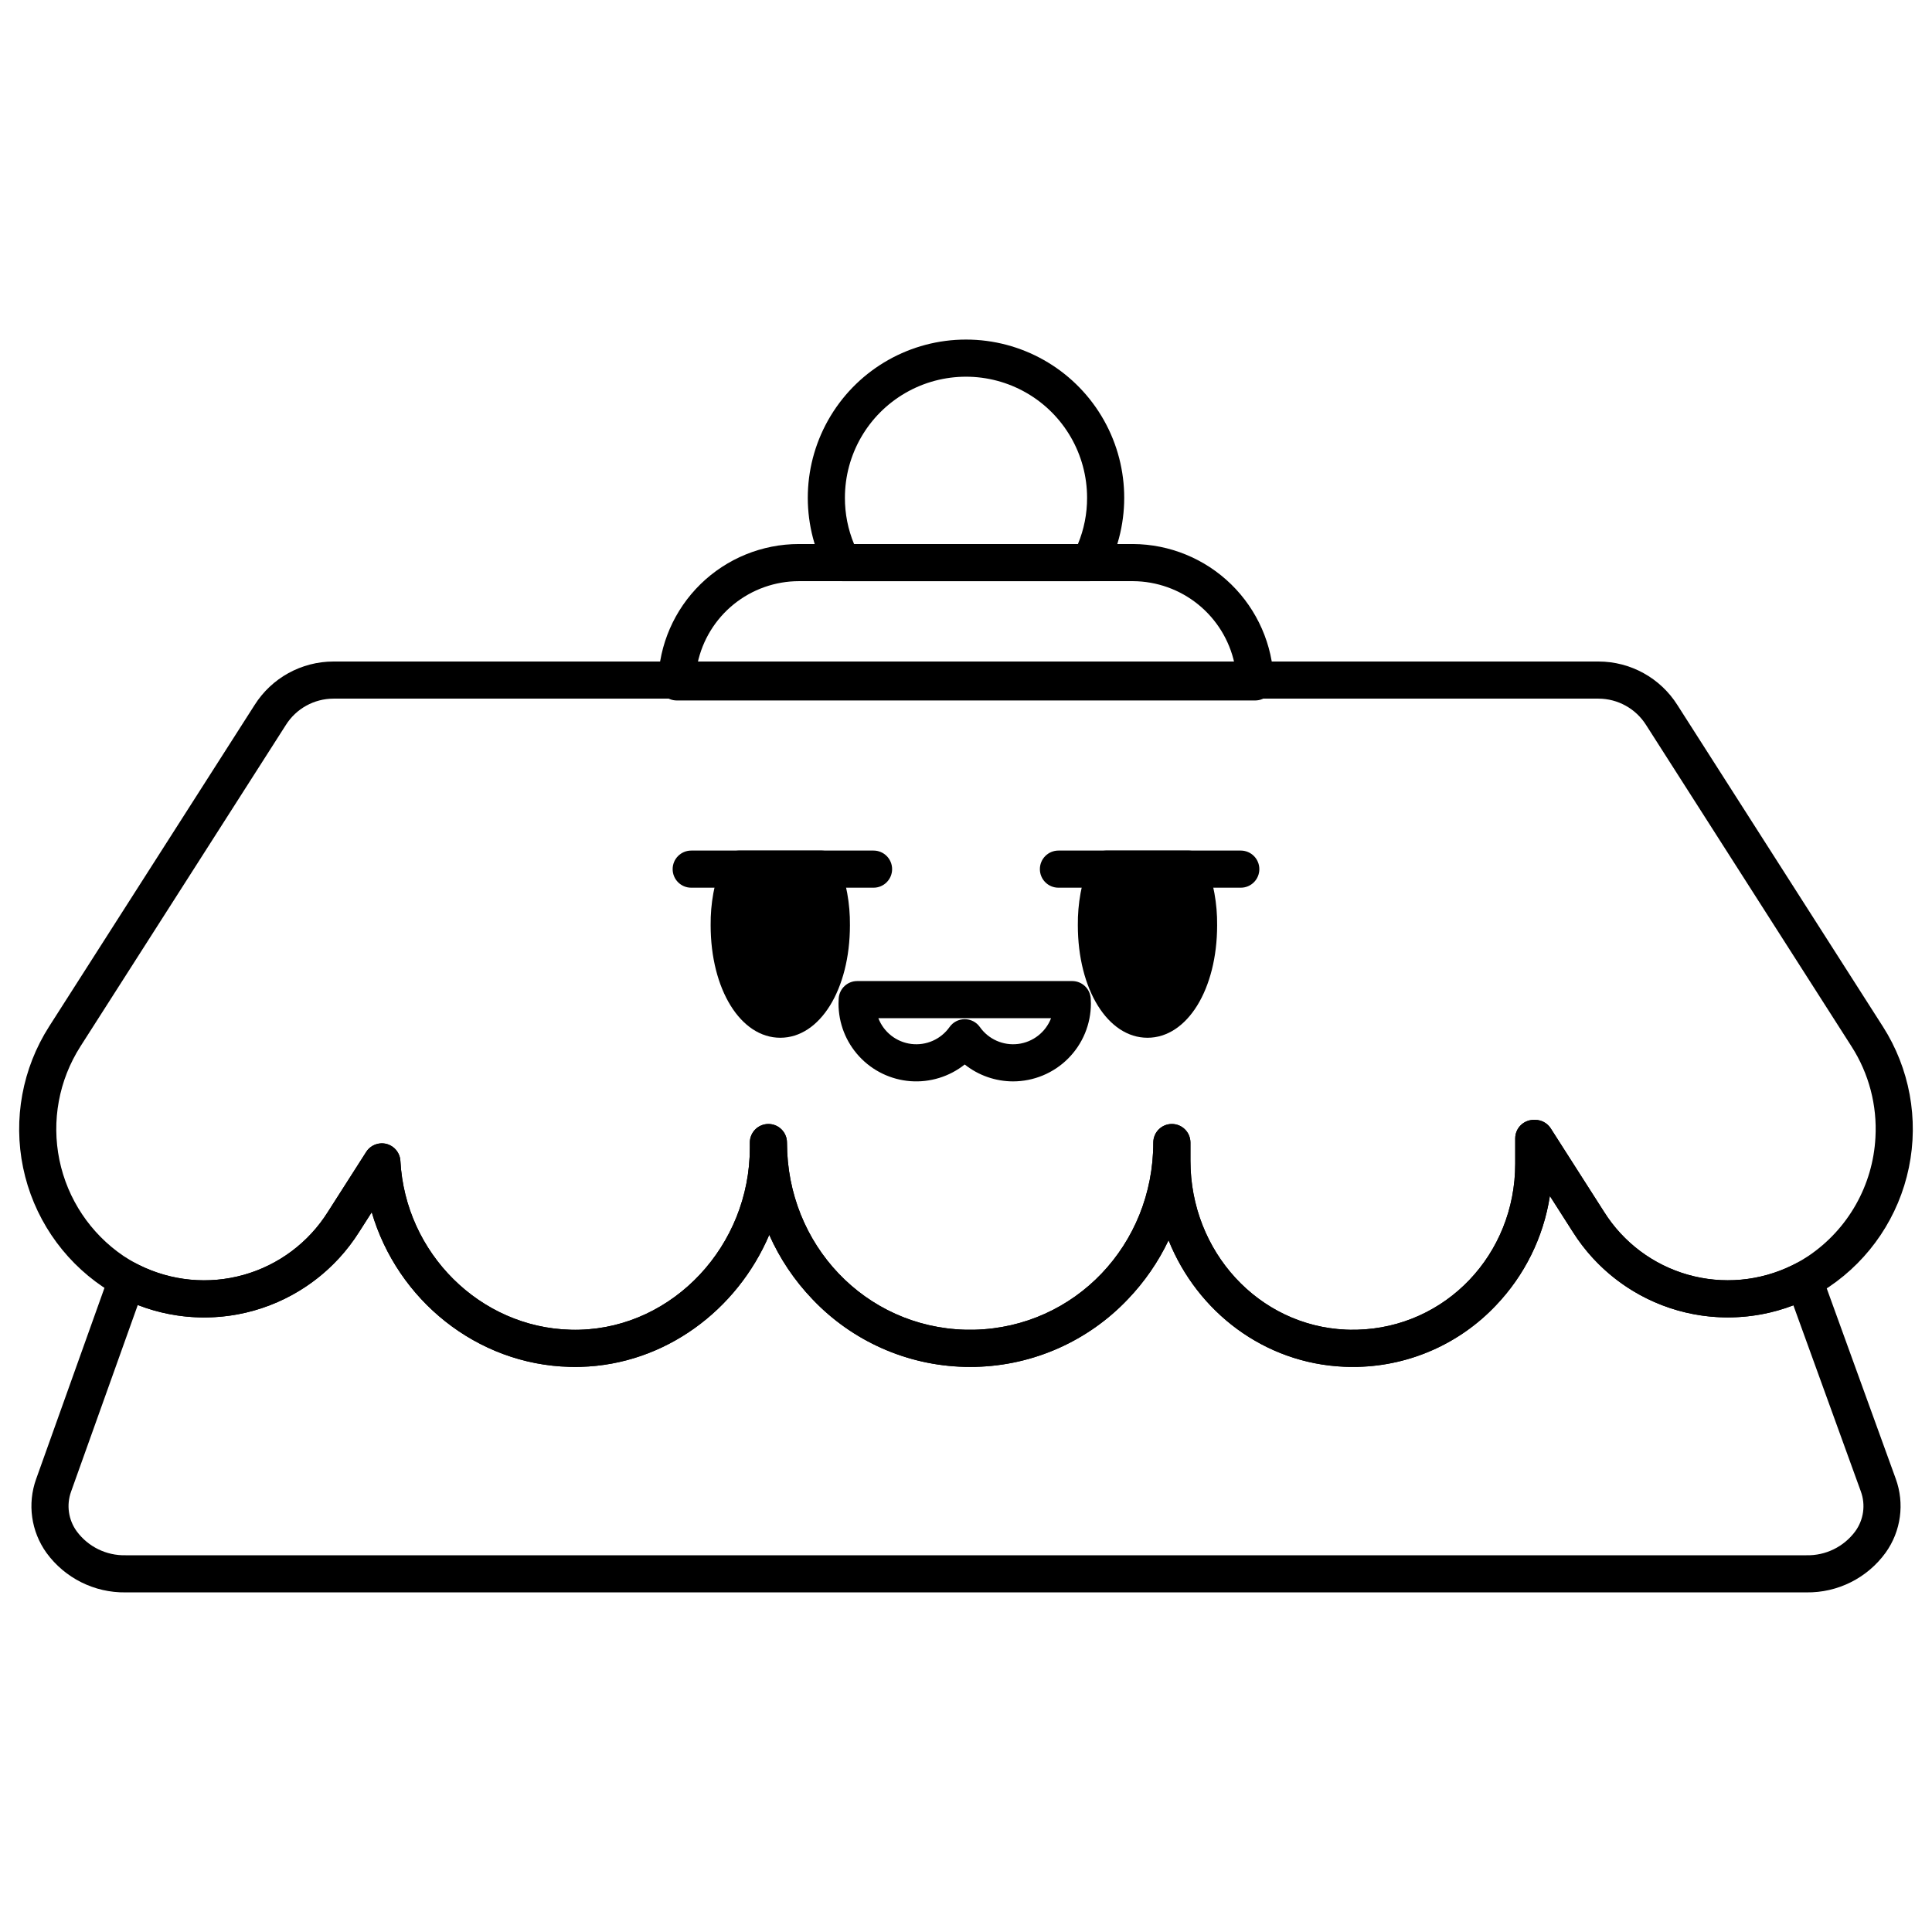
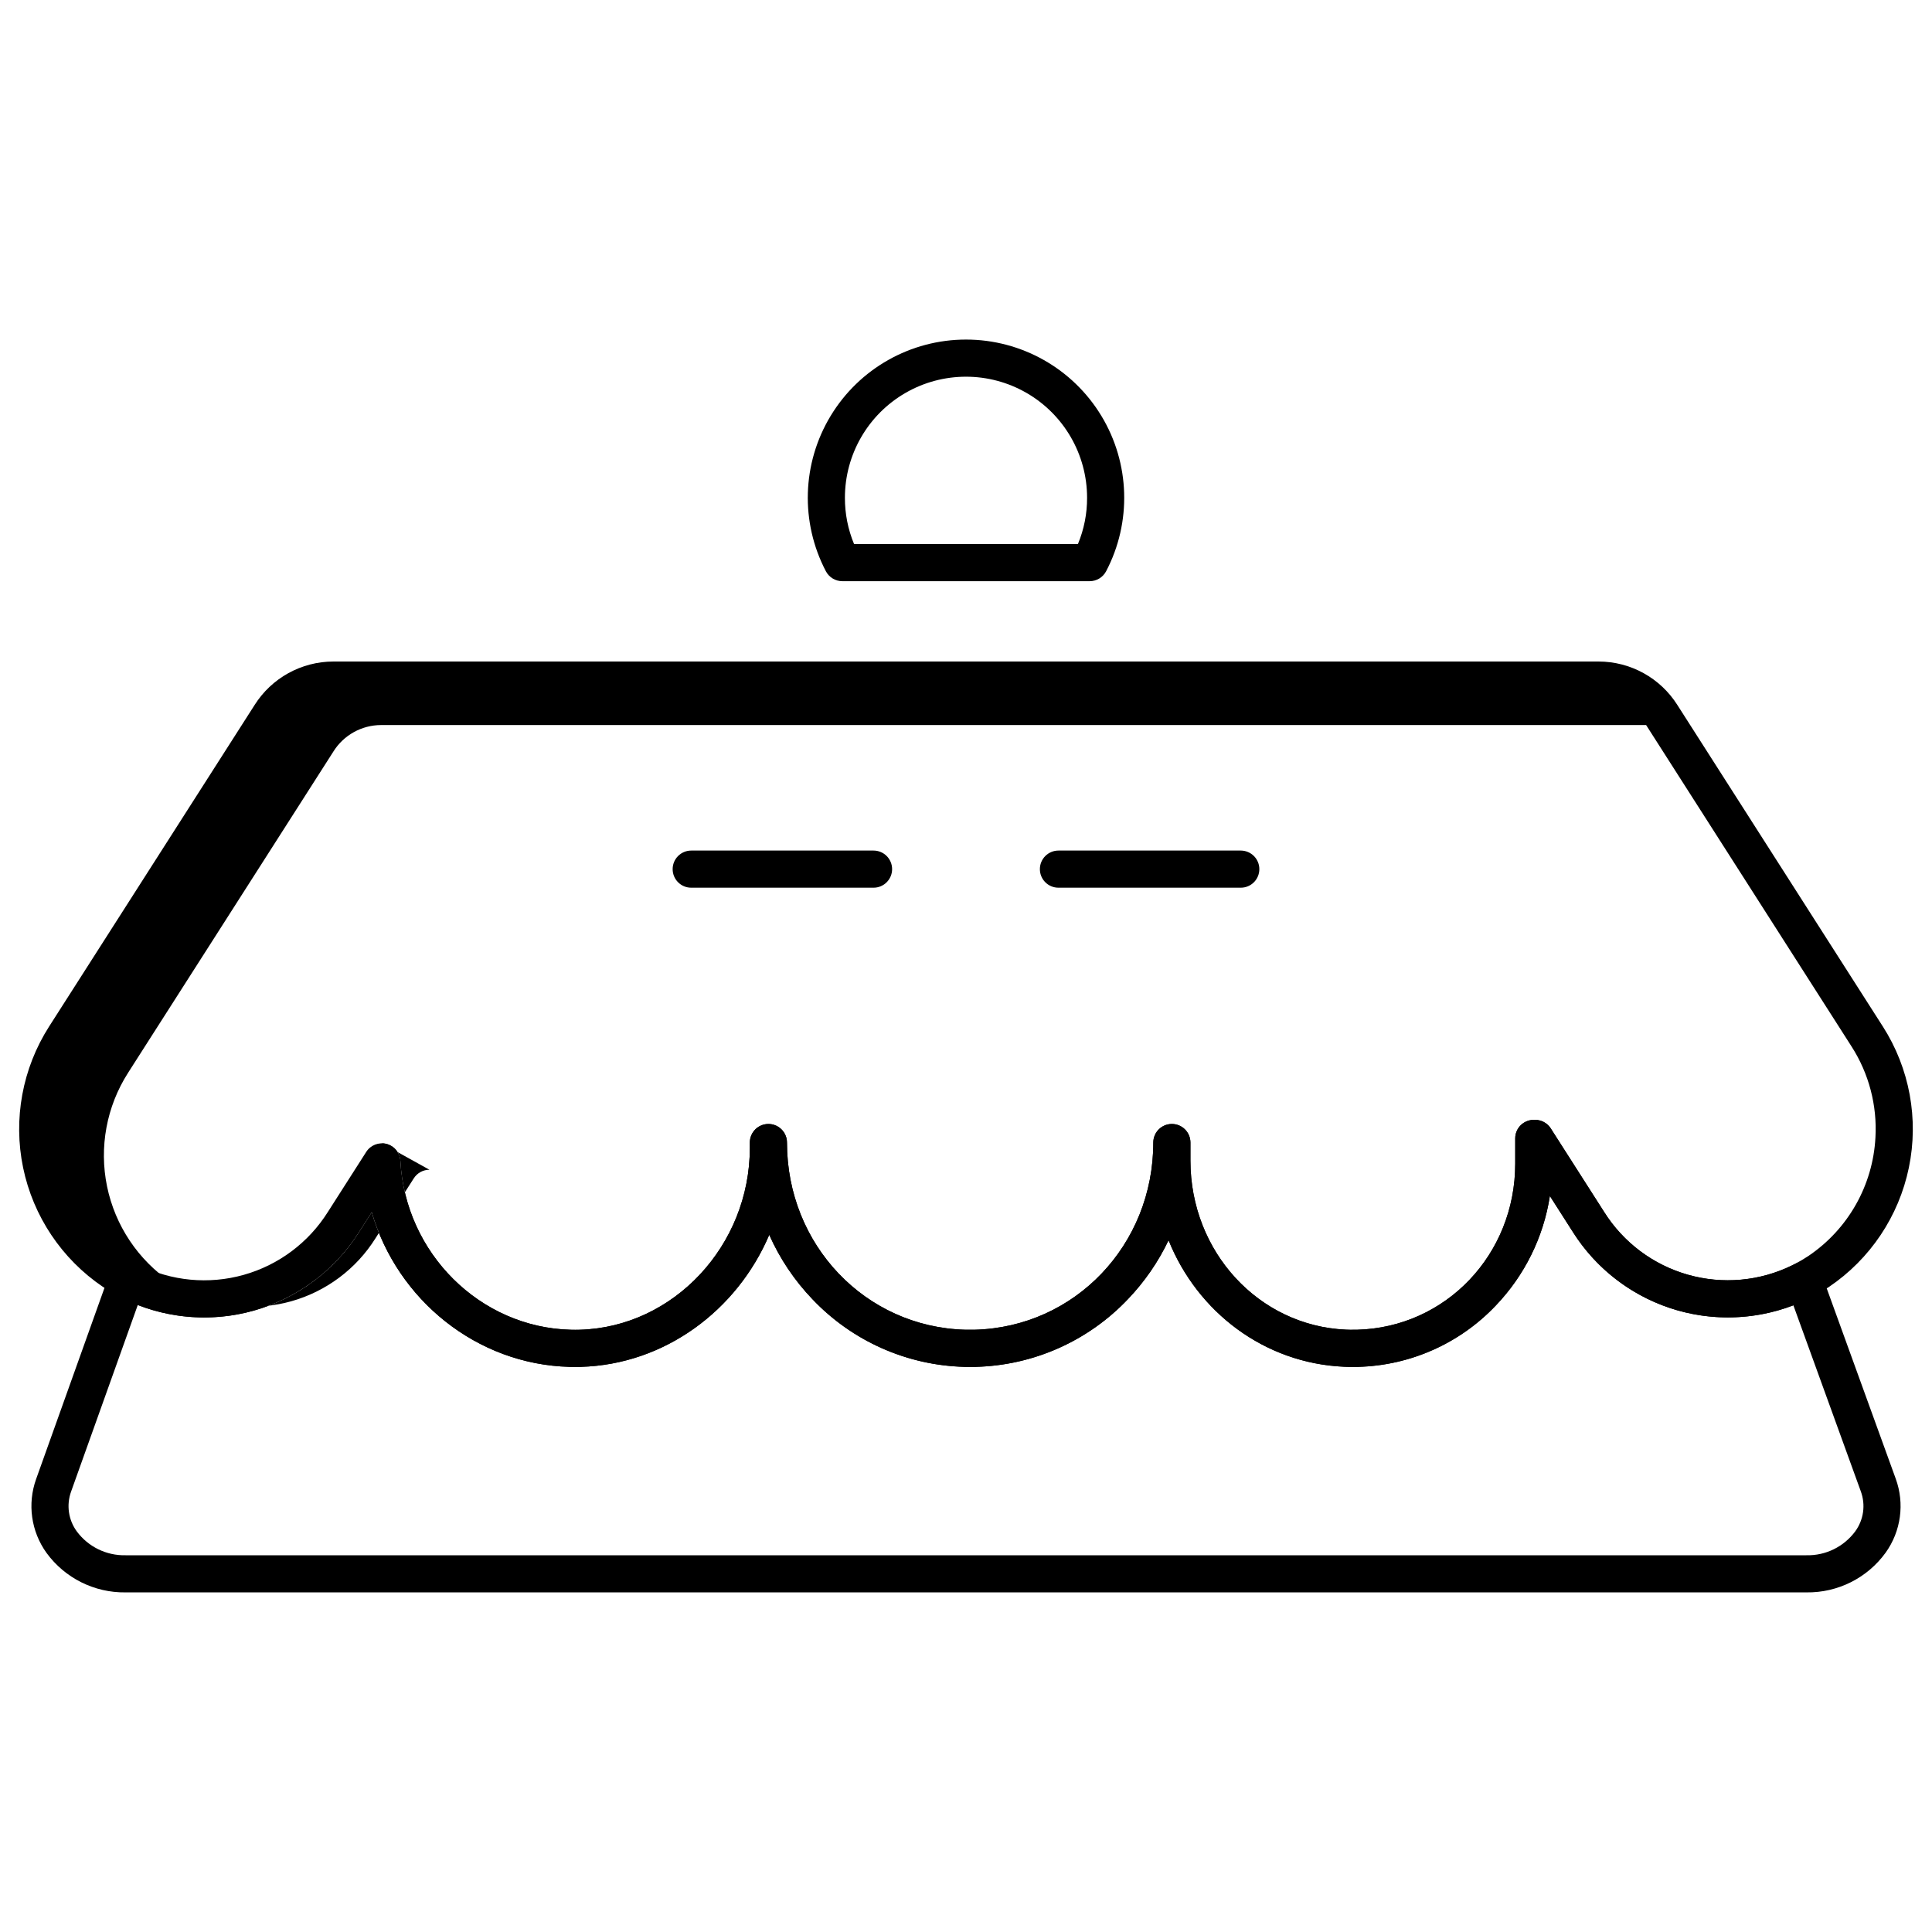
<svg xmlns="http://www.w3.org/2000/svg" fill="#000000" width="800px" height="800px" version="1.1" viewBox="144 144 512 512">
  <g>
    <path d="m622.72 566h-445.44c-8.266 0.117-16.078-3.785-20.953-10.465-4.086-5.676-5.113-13-2.75-19.578l19.473-54.473 0.004-0.004c0.48-1.344 1.52-2.414 2.852-2.93 1.332-0.516 2.824-0.43 4.086 0.242 0.281 0.148 0.551 0.289 0.832 0.43 8.602 4.289 18.488 5.231 27.742 2.633 9.254-2.594 17.211-8.543 22.324-16.68l10.164-15.91c1.148-1.801 3.332-2.652 5.398-2.109 2.066 0.547 3.547 2.363 3.66 4.496 1.305 24.488 21.125 44.141 45.117 44.742 0.035 0 0.066 0.004 0.102 0.004 0.367 0.016 0.746 0.012 1.113 0.016 0.371 0 0.742-0.008 1.113-0.016l0.109-0.004c24.832-0.684 45.055-22.32 45.055-48.227v-1.379c0-2.719 2.203-4.922 4.922-4.922 2.715 0 4.918 2.203 4.918 4.922 0 27.129 20.773 48.918 47.293 49.605 0.914 0.02 1.656 0.02 2.434 0 26.586-0.688 47.355-22.477 47.355-49.605 0-2.719 2.203-4.922 4.922-4.922 2.715 0 4.918 2.203 4.918 4.922v4.82c0 24.098 18.09 43.758 41.188 44.758 0.398 0.02 0.762 0.027 1.133 0.035 0.586 0.012 1.203 0.012 1.832-0.008 23.512-0.609 41.918-19.93 41.918-43.988v-6.711c0-2.719 2.203-4.918 4.922-4.918h0.355c1.676 0 3.242 0.855 4.144 2.269l14.141 22.129c5.09 8.098 13 14.023 22.199 16.637 9.203 2.613 19.047 1.73 27.633-2.484 0.27-0.137 0.547-0.273 0.824-0.418 1.258-0.668 2.746-0.758 4.074-0.246 1.332 0.512 2.375 1.574 2.859 2.914l19.68 54.289c2.406 6.582 1.402 13.926-2.68 19.621-4.867 6.711-12.695 10.633-20.984 10.512zm-442.21-76.152-17.664 49.418c-1.297 3.566-0.723 7.543 1.527 10.602 3.027 4.062 7.84 6.41 12.906 6.293h445.44c5.078 0.121 9.902-2.238 12.926-6.32 2.246-3.066 2.805-7.055 1.488-10.621l-17.867-49.289c-10.488 4.008-22.043 4.262-32.699 0.715-10.652-3.547-19.75-10.676-25.746-20.168l-6.086-9.527c-1.691 10.918-6.699 21.055-14.34 29.035-9.523 10.047-22.656 15.895-36.496 16.246-0.758 0.023-1.516 0.023-2.289 0.012-0.496-0.012-0.941-0.023-1.395-0.043-21.145-0.914-38.883-14.484-46.531-33.52-2.734 5.746-6.371 11.016-10.773 15.609-10.52 11.098-25.02 17.551-40.305 17.941-0.008 0-0.105 0.004-0.113 0.004-0.918 0.02-1.867 0.02-2.785 0-0.008 0-0.105-0.004-0.113-0.004h0.004c-15.285-0.391-29.785-6.844-40.305-17.941-4.769-4.977-8.641-10.746-11.434-17.047-8.52 20.02-27.703 34.375-49.953 34.988l-0.137 0.004c-0.941 0.02-1.891 0.035-2.836-0.004-24.633-0.637-45.625-17.773-52.422-40.977l-3.336 5.223v-0.004c-6.012 9.535-15.152 16.684-25.855 20.219-10.703 3.535-22.305 3.238-32.812-0.844z" />
-     <path d="m401.1 506.25c-0.469 0-0.934-0.012-1.391-0.02-0.008 0-0.105-0.004-0.113-0.004v0.004c-15.285-0.391-29.785-6.848-40.305-17.941-4.769-4.977-8.641-10.746-11.434-17.047-8.52 20.02-27.703 34.375-49.953 34.988l-0.137 0.004c-0.941 0.02-1.891 0.035-2.836-0.004-24.633-0.637-45.625-17.773-52.422-40.977l-3.336 5.223v-0.004c-6.418 10.195-16.398 17.637-28 20.879-11.605 3.242-23.996 2.055-34.77-3.34-0.34-0.172-0.68-0.344-1.027-0.531-1.465-0.793-2.828-1.605-4.086-2.441h-0.004c-10.902-7.371-18.496-18.711-21.164-31.602-2.664-12.887-0.191-26.309 6.891-37.402l54.445-85.184c4.527-7.184 12.422-11.539 20.914-11.543h335.25c8.488 0.004 16.387 4.363 20.914 11.547l54.441 85.184v-0.004c7.086 11.094 9.559 24.516 6.891 37.402-2.664 12.891-10.258 24.23-21.16 31.602-1.402 0.93-2.852 1.789-4.344 2.57-0.336 0.18-0.688 0.355-1.043 0.531-10.758 5.297-23.098 6.422-34.641 3.16-11.539-3.262-21.465-10.68-27.863-20.824l-6.086-9.527c-1.691 10.918-6.699 21.055-14.34 29.035-9.523 10.047-22.656 15.895-36.496 16.246-0.758 0.023-1.516 0.023-2.289 0.012-0.496-0.012-0.941-0.023-1.395-0.043-21.145-0.914-38.883-14.484-46.531-33.52-2.734 5.746-6.371 11.016-10.773 15.609-10.52 11.098-25.02 17.551-40.305 17.941-0.008 0-0.105 0.004-0.113 0.004-0.457 0.008-0.926 0.016-1.391 0.016zm-155.91-59.254c2.617 0 4.773 2.043 4.914 4.656 1.305 24.488 21.125 44.141 45.117 44.742 0.035 0 0.066 0.004 0.102 0.004 0.371 0.016 0.746 0.016 1.113 0.016 0.371 0 0.742-0.008 1.113-0.016l0.109-0.004c24.832-0.684 45.055-22.32 45.055-48.227v-1.379c0-2.719 2.203-4.922 4.922-4.922 2.715 0 4.918 2.203 4.918 4.922 0 27.129 20.773 48.918 47.293 49.605 0.914 0.02 1.656 0.02 2.434 0 26.586-0.688 47.355-22.477 47.355-49.605 0-2.719 2.203-4.922 4.922-4.922 2.715 0 4.918 2.203 4.918 4.922v4.82c0 24.098 18.09 43.758 41.188 44.758 0.398 0.02 0.762 0.027 1.133 0.035 0.586 0.012 1.203 0.012 1.832-0.008 23.512-0.609 41.918-19.93 41.918-43.988v-6.711c0-2.719 2.203-4.918 4.922-4.918h0.355c1.676 0 3.242 0.855 4.144 2.269l14.141 22.129c5.09 8.098 13 14.023 22.199 16.637 9.203 2.613 19.047 1.73 27.633-2.484 0.27-0.137 0.547-0.273 0.824-0.418 1.195-0.625 2.359-1.312 3.484-2.062 10.527-7.102 17.105-18.738 17.766-31.418 0.48-8.5-1.734-16.93-6.328-24.094l-54.445-85.188c-2.727-4.344-7.492-6.988-12.621-7h-335.25c-5.129 0.012-9.895 2.652-12.621 6.996l-54.445 85.188v0.004c-5.695 8.918-7.688 19.707-5.555 30.074 2.133 10.367 8.227 19.492 16.984 25.438 1.008 0.668 2.113 1.328 3.285 1.965 0.246 0.129 0.52 0.27 0.801 0.41l-0.004-0.004c8.602 4.293 18.488 5.234 27.742 2.637 9.254-2.598 17.211-8.543 22.324-16.68l10.164-15.91c0.902-1.414 2.465-2.269 4.144-2.269z" />
-     <path d="m476.64 329.63h-153.29c-1.324 0-2.594-0.535-3.519-1.48-0.926-0.949-1.43-2.227-1.398-3.551 0.23-9.738 4.258-19 11.227-25.809 6.969-6.805 16.324-10.617 26.062-10.617h88.543c9.723 0.055 19.047 3.883 26.004 10.676 6.957 6.797 11.004 16.027 11.289 25.746 0.027 1.324-0.477 2.606-1.402 3.555-0.926 0.945-2.191 1.48-3.519 1.48zm-147.79-9.84h142.29c-1.336-6.144-4.727-11.645-9.609-15.605-4.883-3.957-10.969-6.133-17.254-6.172h-88.543c-6.293 0.004-12.398 2.168-17.293 6.133-4.891 3.961-8.273 9.484-9.582 15.645z" />
+     <path d="m401.1 506.25c-0.469 0-0.934-0.012-1.391-0.02-0.008 0-0.105-0.004-0.113-0.004v0.004c-15.285-0.391-29.785-6.848-40.305-17.941-4.769-4.977-8.641-10.746-11.434-17.047-8.52 20.02-27.703 34.375-49.953 34.988l-0.137 0.004c-0.941 0.02-1.891 0.035-2.836-0.004-24.633-0.637-45.625-17.773-52.422-40.977l-3.336 5.223v-0.004c-6.418 10.195-16.398 17.637-28 20.879-11.605 3.242-23.996 2.055-34.77-3.34-0.34-0.172-0.68-0.344-1.027-0.531-1.465-0.793-2.828-1.605-4.086-2.441h-0.004c-10.902-7.371-18.496-18.711-21.164-31.602-2.664-12.887-0.191-26.309 6.891-37.402l54.445-85.184c4.527-7.184 12.422-11.539 20.914-11.543h335.25c8.488 0.004 16.387 4.363 20.914 11.547l54.441 85.184v-0.004c7.086 11.094 9.559 24.516 6.891 37.402-2.664 12.891-10.258 24.23-21.16 31.602-1.402 0.93-2.852 1.789-4.344 2.57-0.336 0.18-0.688 0.355-1.043 0.531-10.758 5.297-23.098 6.422-34.641 3.16-11.539-3.262-21.465-10.68-27.863-20.824l-6.086-9.527c-1.691 10.918-6.699 21.055-14.34 29.035-9.523 10.047-22.656 15.895-36.496 16.246-0.758 0.023-1.516 0.023-2.289 0.012-0.496-0.012-0.941-0.023-1.395-0.043-21.145-0.914-38.883-14.484-46.531-33.52-2.734 5.746-6.371 11.016-10.773 15.609-10.52 11.098-25.02 17.551-40.305 17.941-0.008 0-0.105 0.004-0.113 0.004-0.457 0.008-0.926 0.016-1.391 0.016zm-155.91-59.254c2.617 0 4.773 2.043 4.914 4.656 1.305 24.488 21.125 44.141 45.117 44.742 0.035 0 0.066 0.004 0.102 0.004 0.371 0.016 0.746 0.016 1.113 0.016 0.371 0 0.742-0.008 1.113-0.016l0.109-0.004c24.832-0.684 45.055-22.32 45.055-48.227v-1.379c0-2.719 2.203-4.922 4.922-4.922 2.715 0 4.918 2.203 4.918 4.922 0 27.129 20.773 48.918 47.293 49.605 0.914 0.02 1.656 0.02 2.434 0 26.586-0.688 47.355-22.477 47.355-49.605 0-2.719 2.203-4.922 4.922-4.922 2.715 0 4.918 2.203 4.918 4.922v4.82c0 24.098 18.09 43.758 41.188 44.758 0.398 0.02 0.762 0.027 1.133 0.035 0.586 0.012 1.203 0.012 1.832-0.008 23.512-0.609 41.918-19.93 41.918-43.988v-6.711c0-2.719 2.203-4.918 4.922-4.918h0.355c1.676 0 3.242 0.855 4.144 2.269l14.141 22.129c5.09 8.098 13 14.023 22.199 16.637 9.203 2.613 19.047 1.73 27.633-2.484 0.27-0.137 0.547-0.273 0.824-0.418 1.195-0.625 2.359-1.312 3.484-2.062 10.527-7.102 17.105-18.738 17.766-31.418 0.48-8.5-1.734-16.93-6.328-24.094l-54.445-85.188h-335.25c-5.129 0.012-9.895 2.652-12.621 6.996l-54.445 85.188v0.004c-5.695 8.918-7.688 19.707-5.555 30.074 2.133 10.367 8.227 19.492 16.984 25.438 1.008 0.668 2.113 1.328 3.285 1.965 0.246 0.129 0.52 0.27 0.801 0.41l-0.004-0.004c8.602 4.293 18.488 5.234 27.742 2.637 9.254-2.598 17.211-8.543 22.324-16.68l10.164-15.91c0.902-1.414 2.465-2.269 4.144-2.269z" />
    <path d="m432.78 298.02h-65.555c-1.828 0-3.504-1.012-4.356-2.625-6.816-13-6.34-28.613 1.254-41.172s21.199-20.234 35.879-20.234c14.676 0 28.285 7.676 35.879 20.234s8.066 28.172 1.25 41.172c-0.852 1.613-2.527 2.625-4.352 2.625zm-62.438-9.84h59.32c1.613-3.883 2.441-8.051 2.426-12.262 0-11.461-6.113-22.055-16.043-27.789-9.93-5.731-22.16-5.731-32.09 0-9.926 5.734-16.043 16.328-16.043 27.789-0.012 4.211 0.812 8.379 2.426 12.262z" />
-     <path d="m412.48 430.58c-4.656-0.004-9.176-1.582-12.82-4.481-4.07 3.234-9.211 4.812-14.391 4.422-5.184-0.395-10.027-2.731-13.559-6.547-3.535-3.812-5.496-8.816-5.492-14.016 0-0.477 0.016-0.953 0.051-1.418 0.191-2.566 2.332-4.551 4.902-4.551h56.973c2.574 0 4.711 1.984 4.906 4.551 0.035 0.469 0.051 0.945 0.051 1.418-0.004 5.465-2.18 10.707-6.047 14.574-3.863 3.867-9.105 6.039-14.574 6.047zm-12.82-16.484c1.598 0 3.094 0.773 4.016 2.078 2.293 3.25 6.188 4.973 10.137 4.484 3.945-0.492 7.301-3.113 8.73-6.824h-45.766c1.426 3.711 4.785 6.332 8.73 6.824 3.949 0.488 7.844-1.234 10.137-4.484 0.922-1.305 2.418-2.078 4.016-2.078z" />
-     <path d="m361.65 369.41h-21.73c-2.008 0-3.812 1.219-4.562 3.078-2.062 5.32-3.09 10.988-3.031 16.695 0 17.008 7.934 29.832 18.457 29.832 10.523 0 18.457-12.824 18.457-29.832 0.059-5.707-0.969-11.375-3.031-16.695-0.75-1.859-2.555-3.078-4.559-3.078z" />
-     <path d="m463.52 372.49c-0.75-1.859-2.555-3.078-4.562-3.078h-21.73c-2.004 0-3.809 1.219-4.559 3.078-2.062 5.32-3.09 10.988-3.031 16.695 0 17.008 7.934 29.832 18.457 29.832 10.523 0 18.457-12.824 18.457-29.832 0.059-5.707-0.973-11.375-3.031-16.695z" />
    <path d="m375.5 379.25h-48.32c-2.719 0-4.922-2.199-4.922-4.918s2.203-4.922 4.922-4.922h48.32c2.715 0 4.918 2.203 4.918 4.922s-2.203 4.918-4.918 4.918z" />
    <path d="m472.82 379.25h-48.32c-2.719 0-4.922-2.199-4.922-4.918s2.203-4.922 4.922-4.922h48.32c2.715 0 4.918 2.203 4.918 4.922s-2.203 4.918-4.918 4.918z" />
  </g>
</svg>